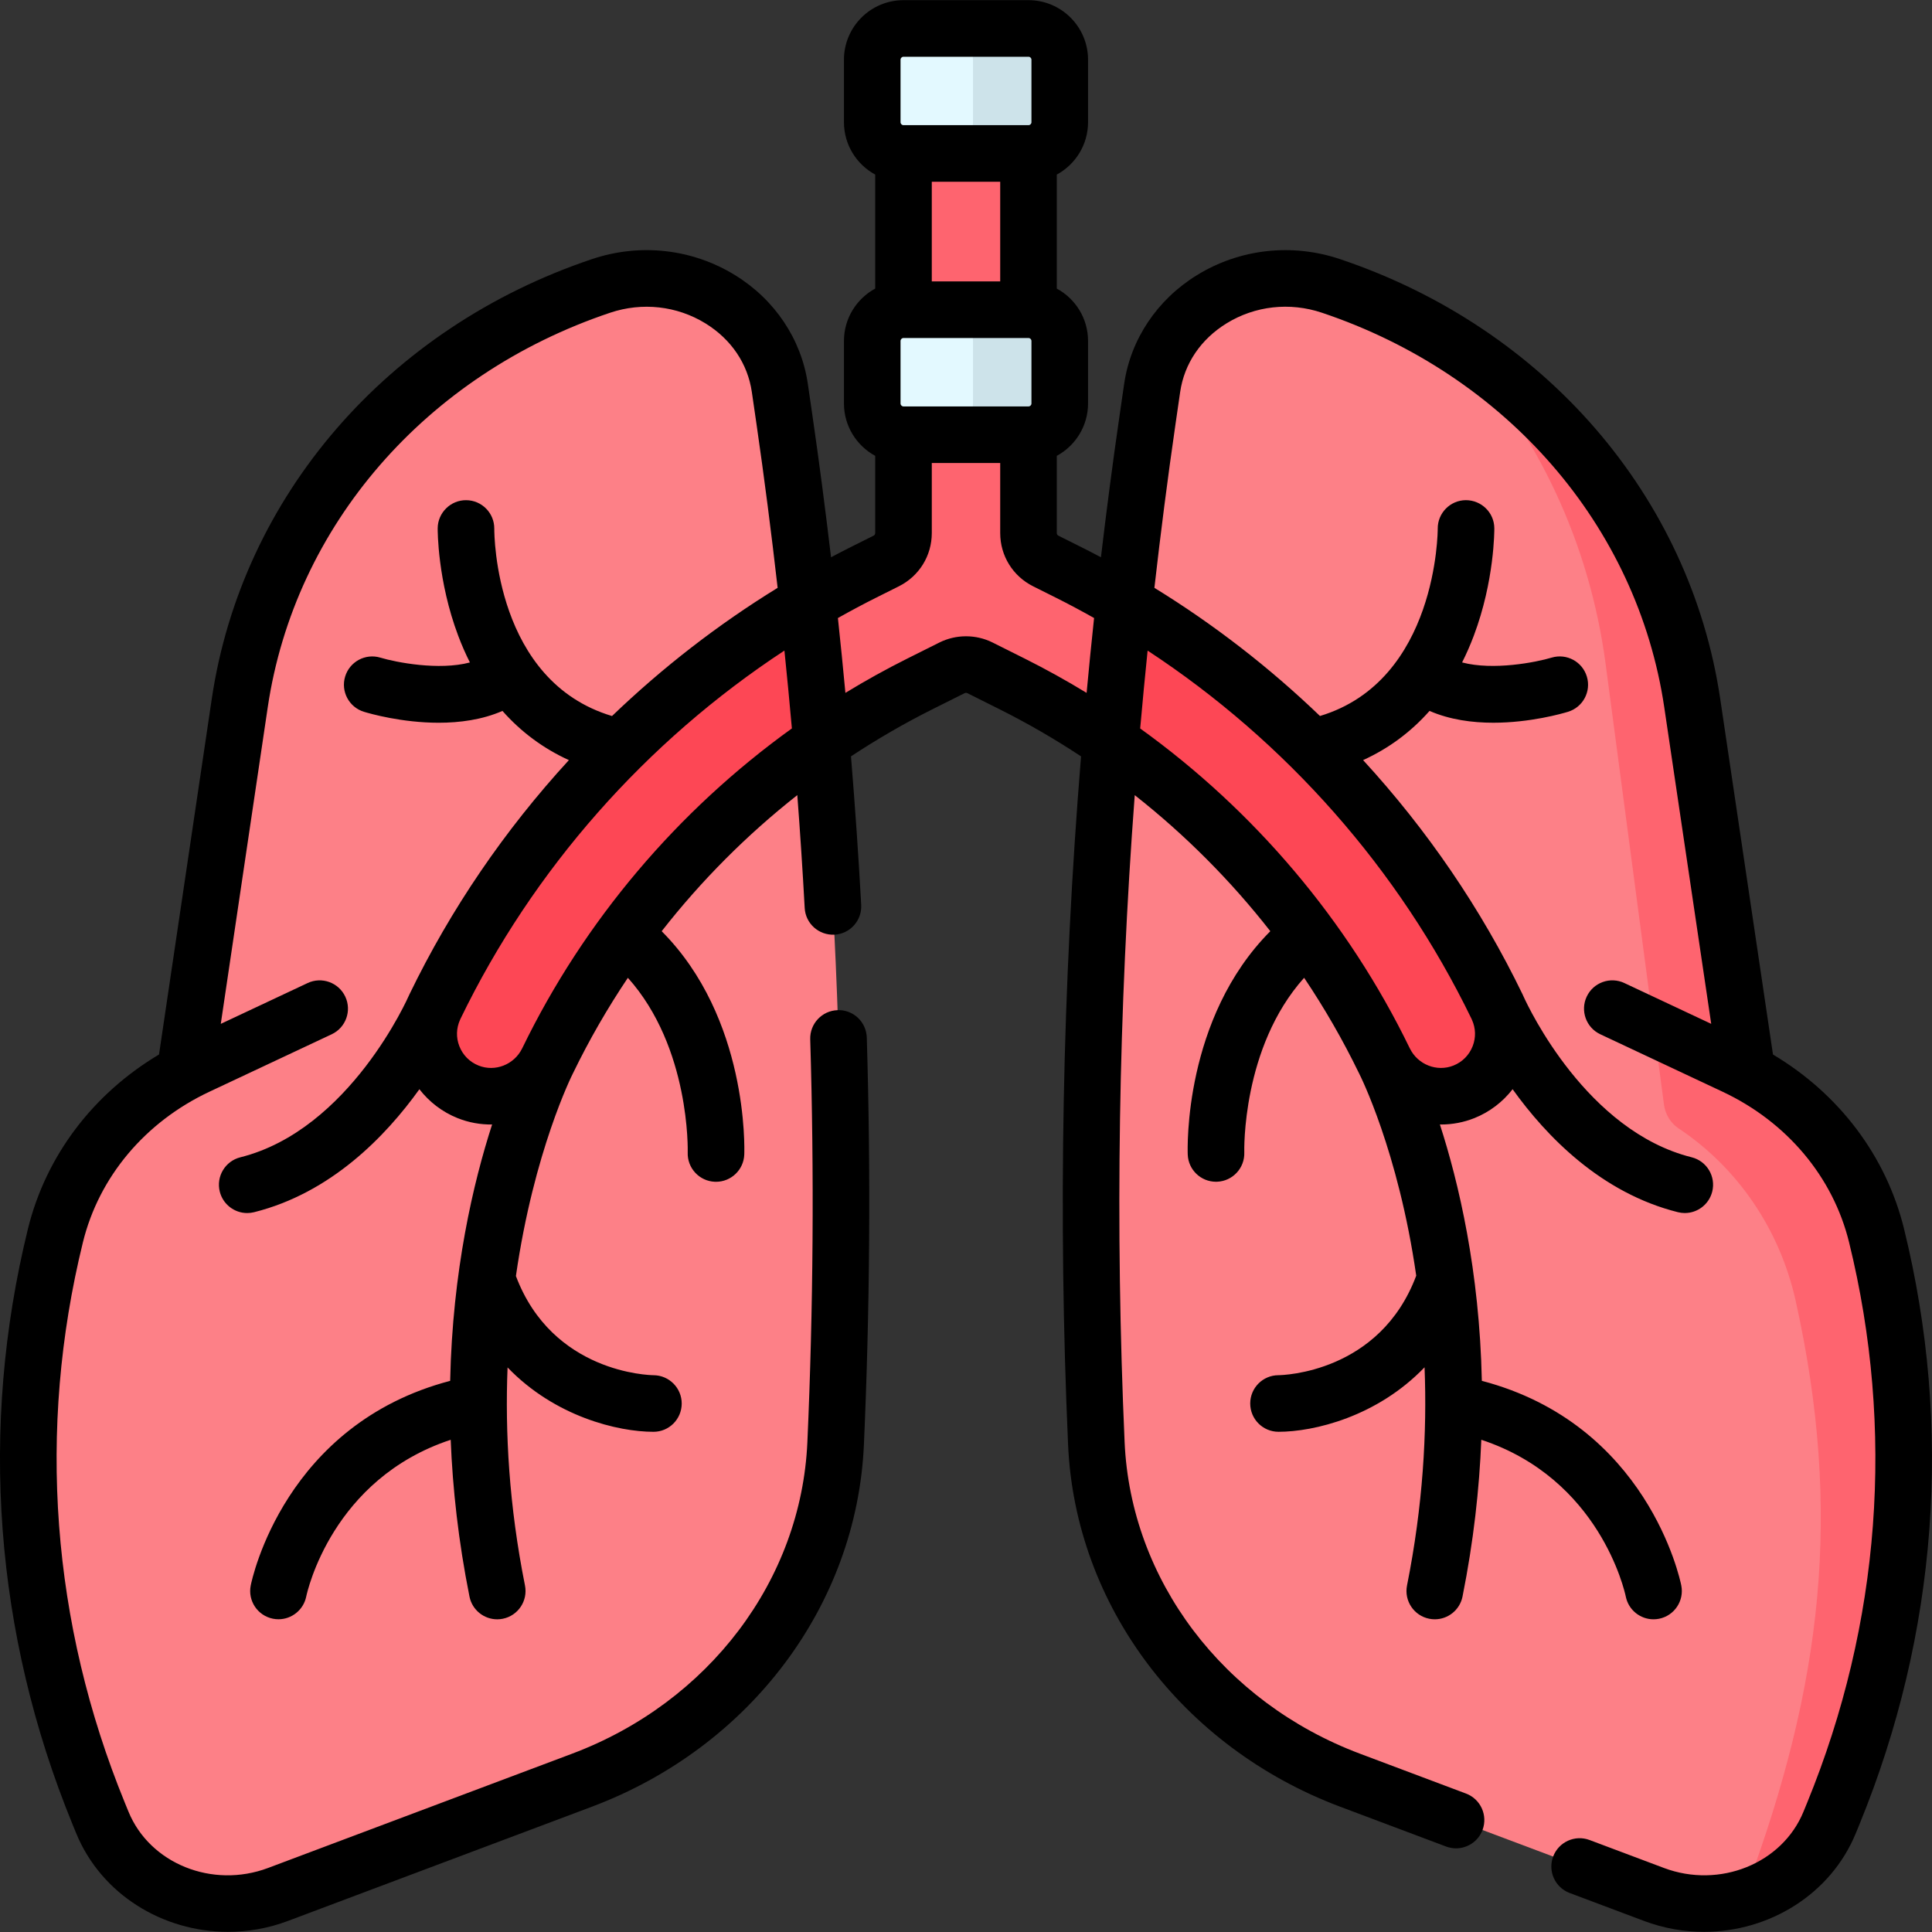
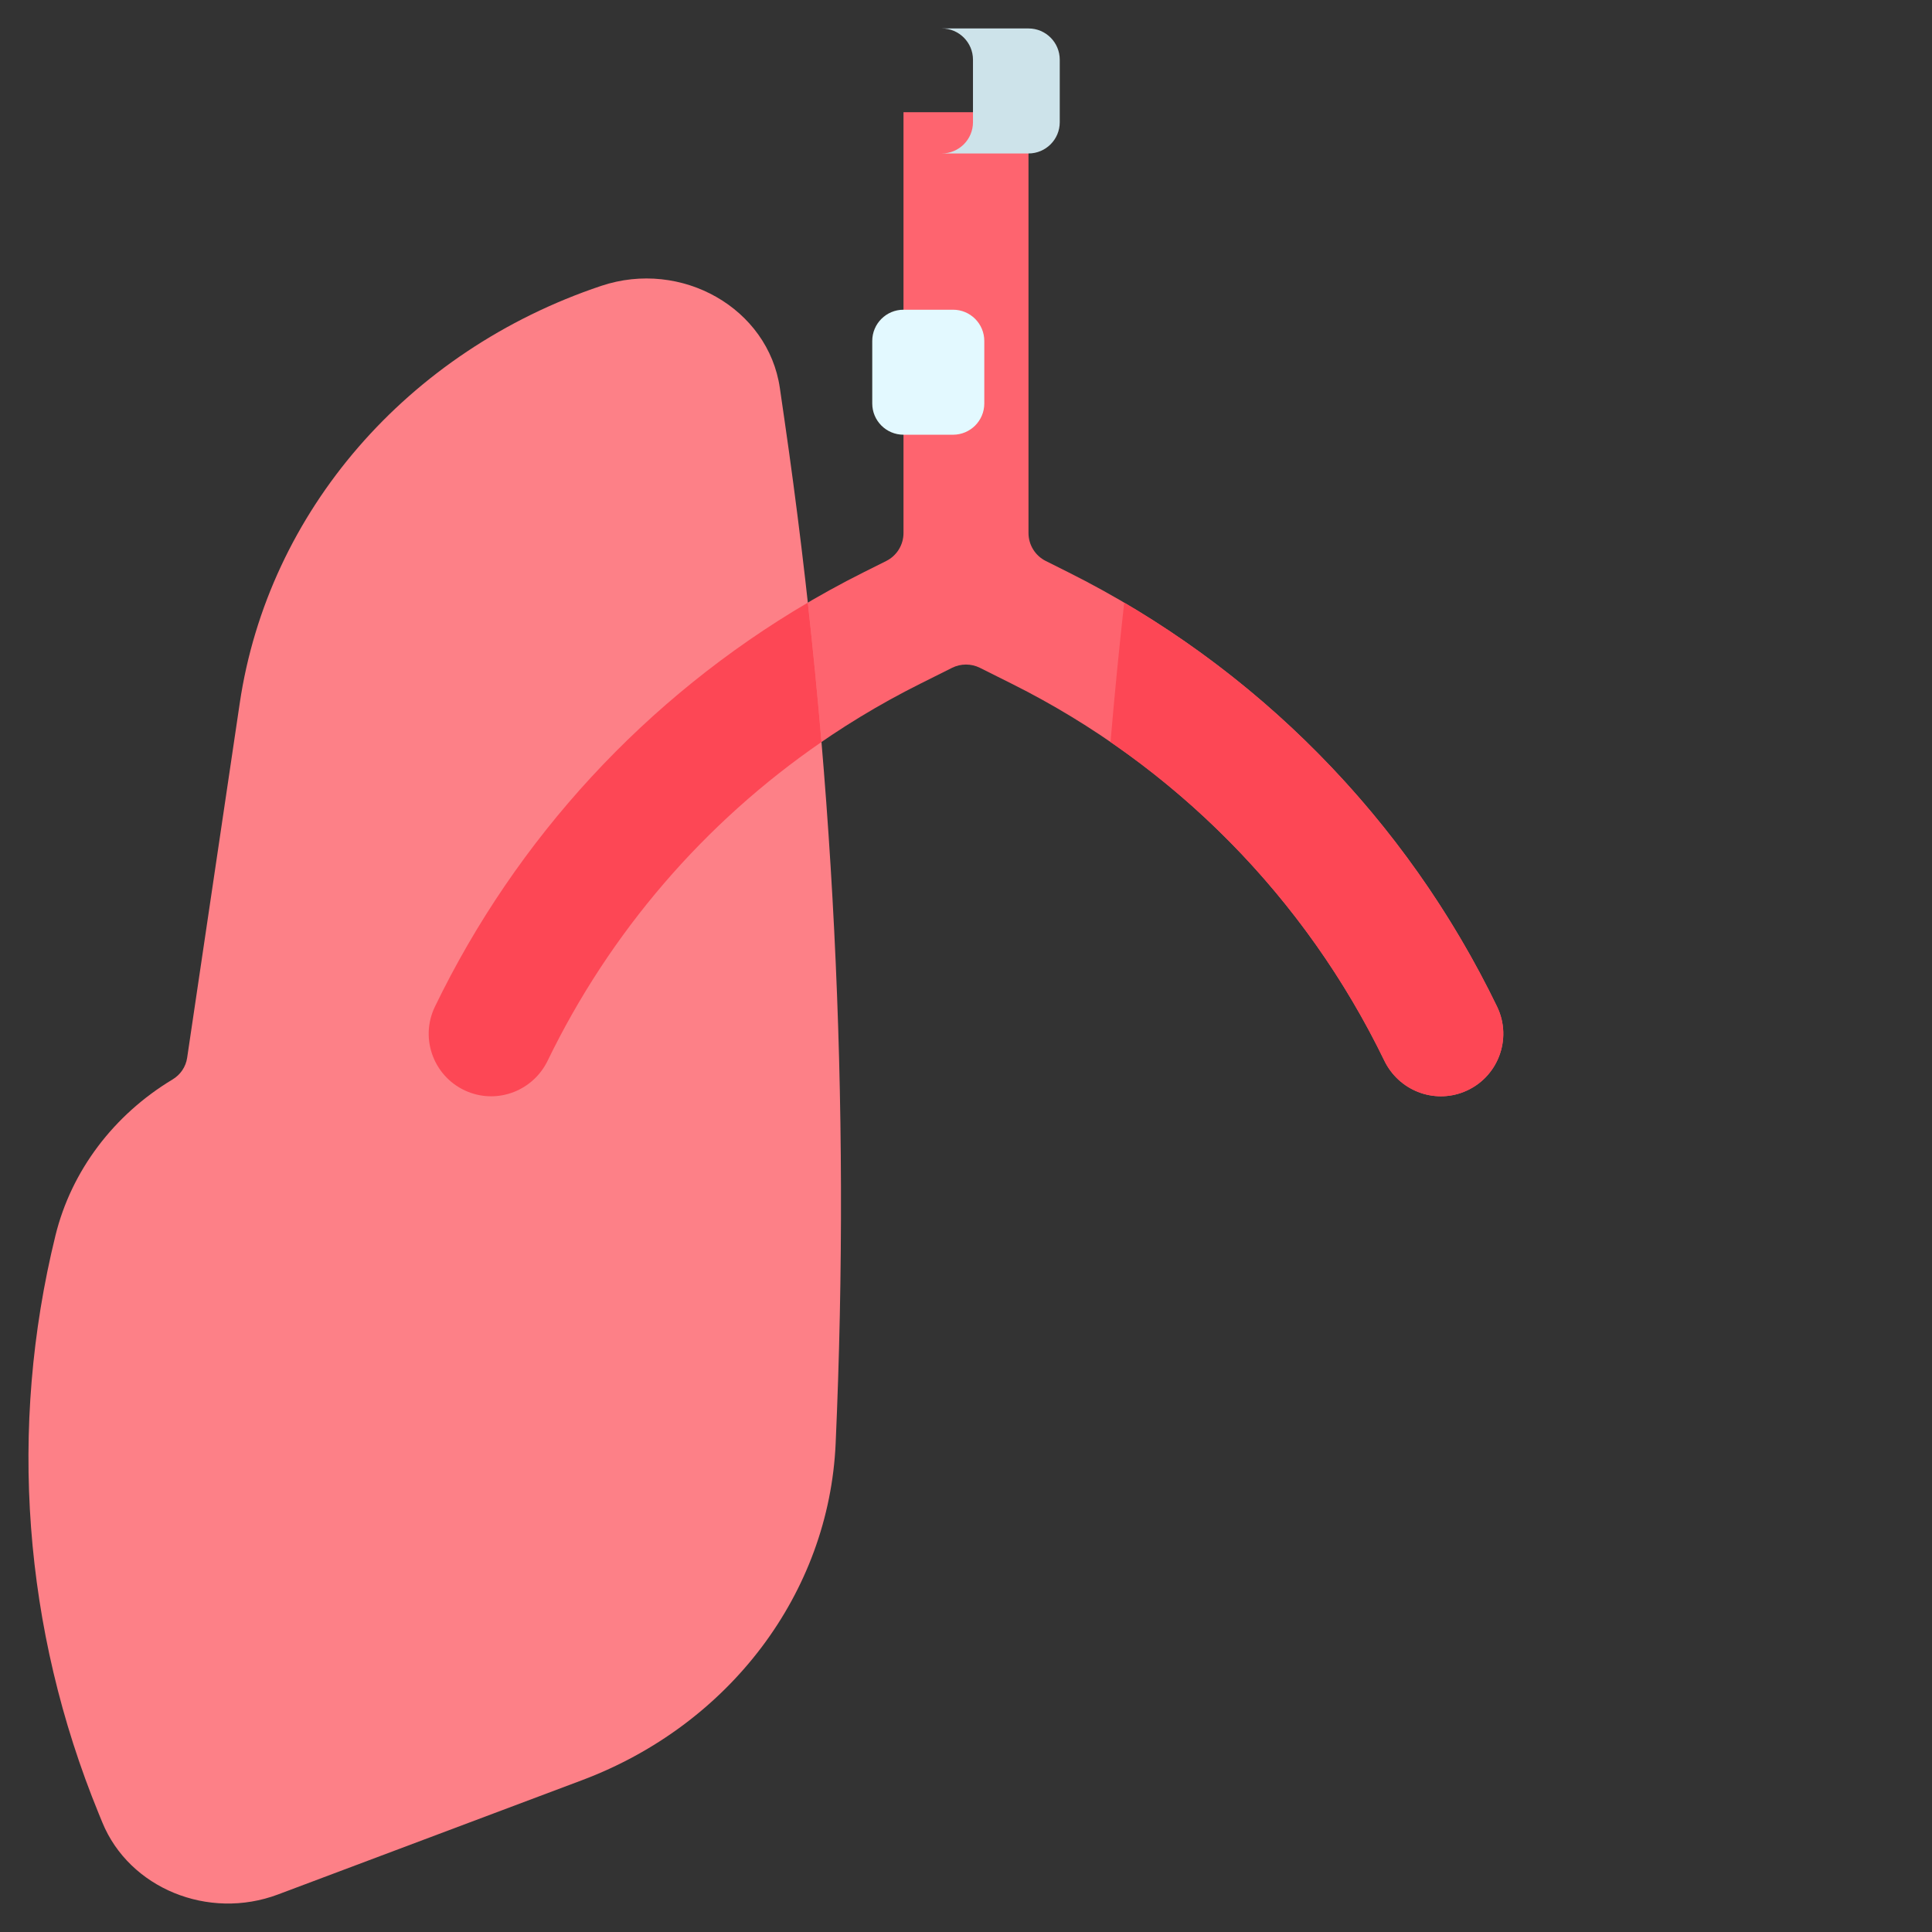
<svg xmlns="http://www.w3.org/2000/svg" id="Capa_1" enable-background="new 0 0 512.086 512.086" height="512" viewBox="0 0 512.086 512.086" width="512">
  <rect x="0" y="0" width="512.086" height="512.086" fill="#333333" stroke="none" />
  <g>
    <g>
      <path d="m396.807 266.819c-24.096-49.784-63.96-90.298-113.751-115.193l-5.867-2.934c-2.806-1.403-4.579-4.271-4.579-7.409v-111.544h-33.133v111.545c0 3.138-1.773 6.006-4.579 7.409l-5.868 2.934c-49.79 24.895-89.654 65.409-113.75 115.193-4.18 8.637-.132 19.011 8.777 22.574 8.113 3.245 17.293-.398 21.105-8.26 20.925-43.159 55.505-78.281 98.686-99.872l8.491-4.246c2.332-1.166 5.077-1.166 7.409 0l8.491 4.246c43.181 21.591 77.761 56.713 98.686 99.872 3.812 7.862 12.992 11.505 21.105 8.26 8.909-3.564 12.958-13.938 8.777-22.575z" fill="#fe646f" />
      <path d="m207.931 111.301-1.228-8.46c-3.064-21.113-26.026-34.227-47.381-27.06-51.336 17.229-88.238 59.829-95.771 110.562l-13.95 94.052c-.354 2.388-1.782 4.467-3.85 5.712-15.624 9.405-26.84 24.218-31.057 41.389-12.522 50.99-8.531 104.334 11.46 153.176l.964 2.356c7.145 17.456 28.1 26.051 46.58 19.105l80.564-30.282c39.157-14.718 65.477-49.658 67.232-89.253 4.019-90.631-.52-181.419-13.563-271.297z" fill="#fd8087" />
-       <path d="m497.393 327.496c-4.217-17.169-15.429-31.979-31.05-41.385-2.068-1.245-3.495-3.323-3.849-5.711l-13.958-94.058c-7.534-50.732-44.435-93.333-95.772-110.561-21.355-7.167-44.317 5.947-47.381 27.06l-1.228 8.46c-13.043 89.878-17.582 180.666-13.563 271.297 1.756 39.595 28.076 74.535 67.232 89.253l80.564 30.282c18.48 6.946 39.435-1.649 46.58-19.105l.964-2.356c19.993-48.842 23.984-102.186 11.461-153.176z" fill="#fd8087" />
      <g fill="#e3f9ff">
-         <path d="m252.609 40.675h-13.132c-4.575 0-8.283-3.708-8.283-8.283v-16.567c0-4.575 3.709-8.283 8.283-8.283h13.132c4.575 0 8.283 3.709 8.283 8.283v16.567c0 4.575-3.708 8.283-8.283 8.283z" />
        <path d="m252.609 115.225h-13.132c-4.575 0-8.283-3.709-8.283-8.283v-16.567c0-4.575 3.709-8.283 8.283-8.283h13.132c4.575 0 8.283 3.709 8.283 8.283v16.567c0 4.575-3.708 8.283-8.283 8.283z" />
      </g>
      <path d="m217.736 196.677c-1.046-12.326-2.257-24.641-3.62-36.943-42.838 25.158-77.197 62.379-98.836 107.085-4.18 8.637-.132 19.011 8.777 22.574 8.113 3.245 17.293-.398 21.105-8.26 16.513-34.06 41.536-63.107 72.574-84.456z" fill="#fd4755" />
      <path d="m297.971 159.734c-1.363 12.302-2.574 24.617-3.62 36.943 31.038 21.349 56.061 50.396 72.574 84.456 3.812 7.862 12.992 11.505 21.105 8.26 8.909-3.564 12.957-13.938 8.777-22.574-21.638-44.706-55.997-81.927-98.836-107.085z" fill="#fd4755" />
-       <path d="m497.393 327.496c-4.217-17.169-15.429-31.979-31.05-41.385-2.068-1.245-3.495-3.323-3.849-5.711l-13.958-94.058c-5.738-38.639-28.523-72.546-61.734-94.134 20.602 22.56 34.442 51.545 38.734 83.456l15.507 117.101c.354 2.635 1.781 4.929 3.849 6.304 15.621 10.382 26.834 26.73 31.05 45.682 12.522 56.285 6.982 101.89-13.009 155.804l-.937 2.527c10.163-2.9 18.859-10.005 22.973-20.056l.964-2.356c19.992-48.84 23.983-102.184 11.46-153.174z" fill="#fe646f" />
      <g fill="#cde3ea">
        <path d="m272.61 7.542h-23c4.575 0 8.283 3.708 8.283 8.283v16.567c0 4.575-3.709 8.283-8.283 8.283h23c4.575 0 8.283-3.708 8.283-8.283v-16.567c0-4.575-3.708-8.283-8.283-8.283z" />
-         <path d="m272.61 82.092h-23c4.575 0 8.283 3.708 8.283 8.283v16.567c0 4.575-3.709 8.283-8.283 8.283h23c4.575 0 8.283-3.709 8.283-8.283v-16.567c0-4.575-3.708-8.283-8.283-8.283z" />
      </g>
    </g>
-     <path d="m504.676 325.707c-4.739-19.296-17.226-35.775-34.738-46.202l-13.983-94.263c-7.976-53.712-46.602-98.379-100.804-116.569-12.736-4.274-26.545-2.723-37.886 4.252-10.55 6.488-17.586 17.001-19.304 28.841l-1.228 8.46c-1.809 12.464-3.439 24.963-4.922 37.484-1.789-.949-3.588-1.883-5.401-2.789l-5.867-2.934c-.268-.134-.434-.402-.434-.701v-20.458c4.929-2.673 8.283-7.894 8.283-13.884v-16.569c0-5.99-3.354-11.211-8.283-13.884v-30.215c4.929-2.673 8.283-7.894 8.283-13.884v-16.567c0-8.703-7.08-15.783-15.783-15.783h-33.133c-8.703 0-15.783 7.08-15.783 15.783v16.566c0 5.99 3.355 11.211 8.283 13.884v30.215c-4.929 2.673-8.283 7.894-8.283 13.884v16.567c0 5.99 3.355 11.211 8.283 13.884v20.458c0 .299-.165.566-.433.7l-5.868 2.935c-1.814.907-3.613 1.841-5.404 2.791-1.486-12.539-3.114-25.047-4.919-37.485l-1.228-8.46c-1.718-11.84-8.753-22.352-19.303-28.84-11.342-6.977-25.15-8.526-37.886-4.253-54.202 18.19-92.828 62.856-100.805 116.57l-13.983 94.263c-17.513 10.427-30 26.906-34.74 46.202-12.95 52.734-8.869 107.303 11.803 157.806l.965 2.356c6.649 16.245 22.979 26.176 40.27 26.176 5.29 0 10.669-.93 15.889-2.892l80.564-30.281c41.905-15.751 70.2-53.41 72.086-95.941 1.587-35.798 1.845-72.105.765-107.911-.124-4.141-3.567-7.426-7.723-7.271-4.14.124-7.395 3.582-7.27 7.722 1.068 35.438.813 71.368-.757 106.796-1.62 36.522-26.105 68.931-62.378 82.565l-80.564 30.281c-14.765 5.549-31.36-1.146-37-14.925l-.965-2.356c-19.462-47.548-23.306-98.914-11.117-148.546 4.263-17.359 16.49-31.911 33.547-39.925l32.396-15.222c3.749-1.762 5.36-6.228 3.599-9.978-1.762-3.749-6.231-5.36-9.978-3.599l-23.02 10.819 12.451-83.936c7.144-48.104 41.913-88.166 90.74-104.552 8.508-2.855 17.712-1.831 25.255 2.809 6.85 4.213 11.224 10.683 12.317 18.218l1.228 8.46c2.09 14.403 3.948 28.897 5.606 43.43-15.821 9.729-30.541 21.146-43.895 33.977-30.95-9.259-31.215-47.888-31.209-49.661.027-4.137-3.301-7.516-7.438-7.55-4.1-.043-7.527 3.296-7.561 7.439-.005.561-.05 13.916 5.434 28.479.933 2.477 1.97 4.841 3.105 7.093-8.242 2.183-19.558-.025-23.721-1.274-3.954-1.197-8.141 1.04-9.345 4.998-1.205 3.963 1.031 8.152 4.994 9.357 1.575.479 10.025 2.899 19.805 2.899 5.543 0 11.512-.783 16.898-3.134 4.945 5.598 10.849 9.966 17.608 13.04-16.964 18.474-31.279 39.389-42.261 62.078-.045.092-.083.187-.127.28-.005.011-.011.02-.015.031-.153.355-15.645 35.628-44.678 42.886-4.019 1.005-6.462 5.077-5.457 9.096.852 3.407 3.91 5.683 7.27 5.683.602 0 1.214-.073 1.825-.226 20.331-5.083 34.845-20.074 43.817-32.596 2.61 3.374 6.091 6.045 10.108 7.651 2.992 1.198 6.102 1.74 9.165 1.697-4.971 15.366-10.497 38.751-11.118 67.951-43.81 11.495-52.499 52.421-52.862 54.234-.81 4.051 1.811 7.979 5.858 8.805.504.102 1.006.152 1.501.152 3.482 0 6.607-2.447 7.344-5.987.286-1.372 6.884-31.211 38.302-41.585.514 12.965 2.04 26.868 4.978 41.556.713 3.565 3.845 6.031 7.347 6.03.487 0 .982-.048 1.479-.147 4.062-.812 6.696-4.764 5.884-8.825-4.221-21.107-5.302-40.576-4.615-57.789 12.551 13.048 29.251 17.06 38.677 17.06 4.127 0 7.46-3.335 7.481-7.462.021-4.128-3.316-7.496-7.443-7.538-1.113-.012-26.809-.587-36.503-26.286 4.752-33.102 14.91-53.314 15.081-53.648.007-.014.012-.028.019-.042.021-.043.044-.084.065-.127 4.245-8.756 9.107-17.184 14.512-25.233 16.564 18.475 15.871 45.945 15.86 46.298-.15 4.132 3.074 7.607 7.208 7.766.098.004.195.006.292.006 4.009 0 7.335-3.172 7.49-7.213.06-1.566 1.078-36.141-21.89-59.207 10.484-13.408 22.571-25.539 35.949-36.071.755 9.985 1.414 19.962 1.956 29.915.225 4.135 3.735 7.272 7.896 7.081 4.136-.226 7.307-3.761 7.081-7.898-.713-13.094-1.632-26.228-2.708-39.368 6.947-4.589 14.172-8.776 21.645-12.513l8.491-4.246c.218-.109.48-.109.7 0l8.491 4.246c7.476 3.738 14.704 7.927 21.654 12.518-4.955 60.71-6.128 121.776-3.438 182.443 1.886 42.531 30.181 80.19 72.087 95.941l28.102 10.563c.869.326 1.761.481 2.638.481 3.034 0 5.891-1.855 7.022-4.863 1.457-3.877-.504-8.201-4.382-9.659l-28.103-10.563c-36.274-13.635-60.76-46.043-62.379-82.565-2.529-57.025-1.616-114.407 2.683-171.505 13.374 10.53 25.456 22.658 35.937 36.061-22.967 23.066-21.949 57.641-21.889 59.207.154 4.04 3.478 7.205 7.488 7.205.092 0 .184-.002.276-.006 4.133-.148 7.364-3.624 7.225-7.757-.011-.306-.719-27.808 15.86-46.299 5.405 8.049 10.266 16.477 14.512 25.232.019.039.041.074.06.113.011.022.019.045.031.068.172.331 10.357 20.444 15.11 53.543-9.653 25.755-35.352 26.367-36.533 26.38-4.127.018-7.468 3.369-7.468 7.5 0 4.143 3.357 7.5 7.5 7.5 9.435 0 26.155-4.018 38.71-17.093.675 17.2-.418 36.673-4.648 57.822-.812 4.061 1.822 8.013 5.884 8.825.496.1.991.147 1.479.147 3.502 0 6.634-2.465 7.347-6.03 2.938-14.688 4.463-28.592 4.978-41.556 31.369 10.357 37.996 40.117 38.301 41.578.722 3.554 3.848 6.009 7.343 6.009.487 0 .982-.047 1.478-.147 4.061-.812 6.696-4.764 5.884-8.825-.363-1.813-9.052-42.739-52.862-54.234-.621-29.204-6.148-52.591-11.12-67.958.113.002.225.012.338.012 2.954 0 5.946-.549 8.828-1.701 4.017-1.607 7.499-4.277 10.108-7.651 8.972 12.522 23.486 27.513 43.816 32.596.611.152 1.223.226 1.825.226 3.36 0 6.418-2.275 7.271-5.683 1.004-4.019-1.439-8.091-5.457-9.096-27.774-6.943-43.146-39.5-44.563-42.625-.026-.058-.052-.117-.079-.175-.015-.035-.035-.079-.038-.086s-.007-.013-.01-.02c-.045-.097-.085-.195-.132-.291-10.981-22.689-25.296-43.604-42.26-62.077 6.758-3.074 12.662-7.442 17.608-13.04 5.386 2.351 11.355 3.133 16.899 3.133 9.778 0 18.229-2.421 19.805-2.899 3.958-1.203 6.188-5.382 4.991-9.342-1.195-3.961-5.375-6.206-9.342-5.014-4.161 1.249-15.478 3.456-23.721 1.273 1.135-2.252 2.172-4.615 3.105-7.093 5.483-14.563 5.439-27.918 5.435-28.479-.034-4.143-3.418-7.437-7.561-7.439-4.142.034-7.472 3.419-7.439 7.562.004.417-.051 40.27-31.212 49.647-13.352-12.829-28.07-24.244-43.887-33.971 1.654-14.512 3.505-28.996 5.6-43.433l1.227-8.46c1.094-7.535 5.469-14.005 12.318-18.219 7.543-4.64 16.747-5.664 25.255-2.808 48.826 16.386 83.596 56.448 90.738 104.551l12.451 83.937-23.024-10.817c-3.749-1.761-8.215-.15-9.978 3.599-1.762 3.749-.15 8.216 3.599 9.978l32.397 15.222c17.056 8.014 29.283 22.565 33.547 39.925 12.189 49.631 8.344 100.997-11.118 148.547l-.964 2.355c-5.64 13.778-22.242 20.473-37 14.925l-19.698-7.403c-3.875-1.46-8.201.505-9.659 4.382-1.457 3.877.505 8.202 4.382 9.659l19.698 7.403c5.22 1.962 10.599 2.892 15.889 2.892 17.291 0 33.621-9.931 40.272-26.177l.964-2.355c20.668-50.504 24.75-105.073 11.799-157.806zm-265.983-218.765v-16.567c0-.432.352-.783.783-.783h33.133c.432 0 .783.352.783.783v16.567c0 .432-.352.783-.783.783h-33.133c-.431 0-.783-.351-.783-.783zm8.283-58.766h18.133v26.416h-18.133zm-8.283-32.351c0-.432.352-.783.783-.783h33.133c.432 0 .783.352.783.783v16.566c0 .433-.352.784-.783.784h-33.133c-.432 0-.783-.352-.783-.784zm-100.218 261.912c-.023.045-.051.1-.086.169-2.107 4.288-7.168 6.279-11.547 4.524-2.366-.946-4.177-2.776-5.099-5.154-.881-2.273-.81-4.721.176-6.928.066-.147.12-.269.163-.366 19.19-39.598 49.146-73.465 85.833-97.545.704 6.875 1.372 13.754 1.977 20.635-30.286 21.79-55.062 50.985-71.417 84.665zm133.118-103.184-8.491-4.246c-2.21-1.105-4.635-1.657-7.059-1.657s-4.849.552-7.059 1.657l-8.491 4.246c-5.605 2.802-11.079 5.84-16.414 9.096-.619-6.616-1.28-13.229-1.989-19.838 3.385-1.904 6.814-3.737 10.294-5.477l5.866-2.934c5.382-2.689 8.726-8.1 8.726-14.117v-18.559h18.133v18.559c0 6.017 3.343 11.427 8.725 14.117l5.867 2.934h.001c3.478 1.739 6.905 3.571 10.289 5.474-.708 6.608-1.363 13.224-1.981 19.843-5.335-3.256-10.811-6.295-16.417-9.098zm118.41 95.427c.043.098.097.221.164.369.986 2.207 1.056 4.653.176 6.926-.922 2.378-2.732 4.208-5.099 5.155-4.375 1.749-9.438-.235-11.546-4.523-.035-.069-.064-.125-.087-.17-16.352-33.673-41.121-62.864-71.4-84.653.604-6.887 1.266-13.767 1.968-20.643 36.684 24.08 66.636 57.945 85.824 97.539z" />
  </g>
</svg>